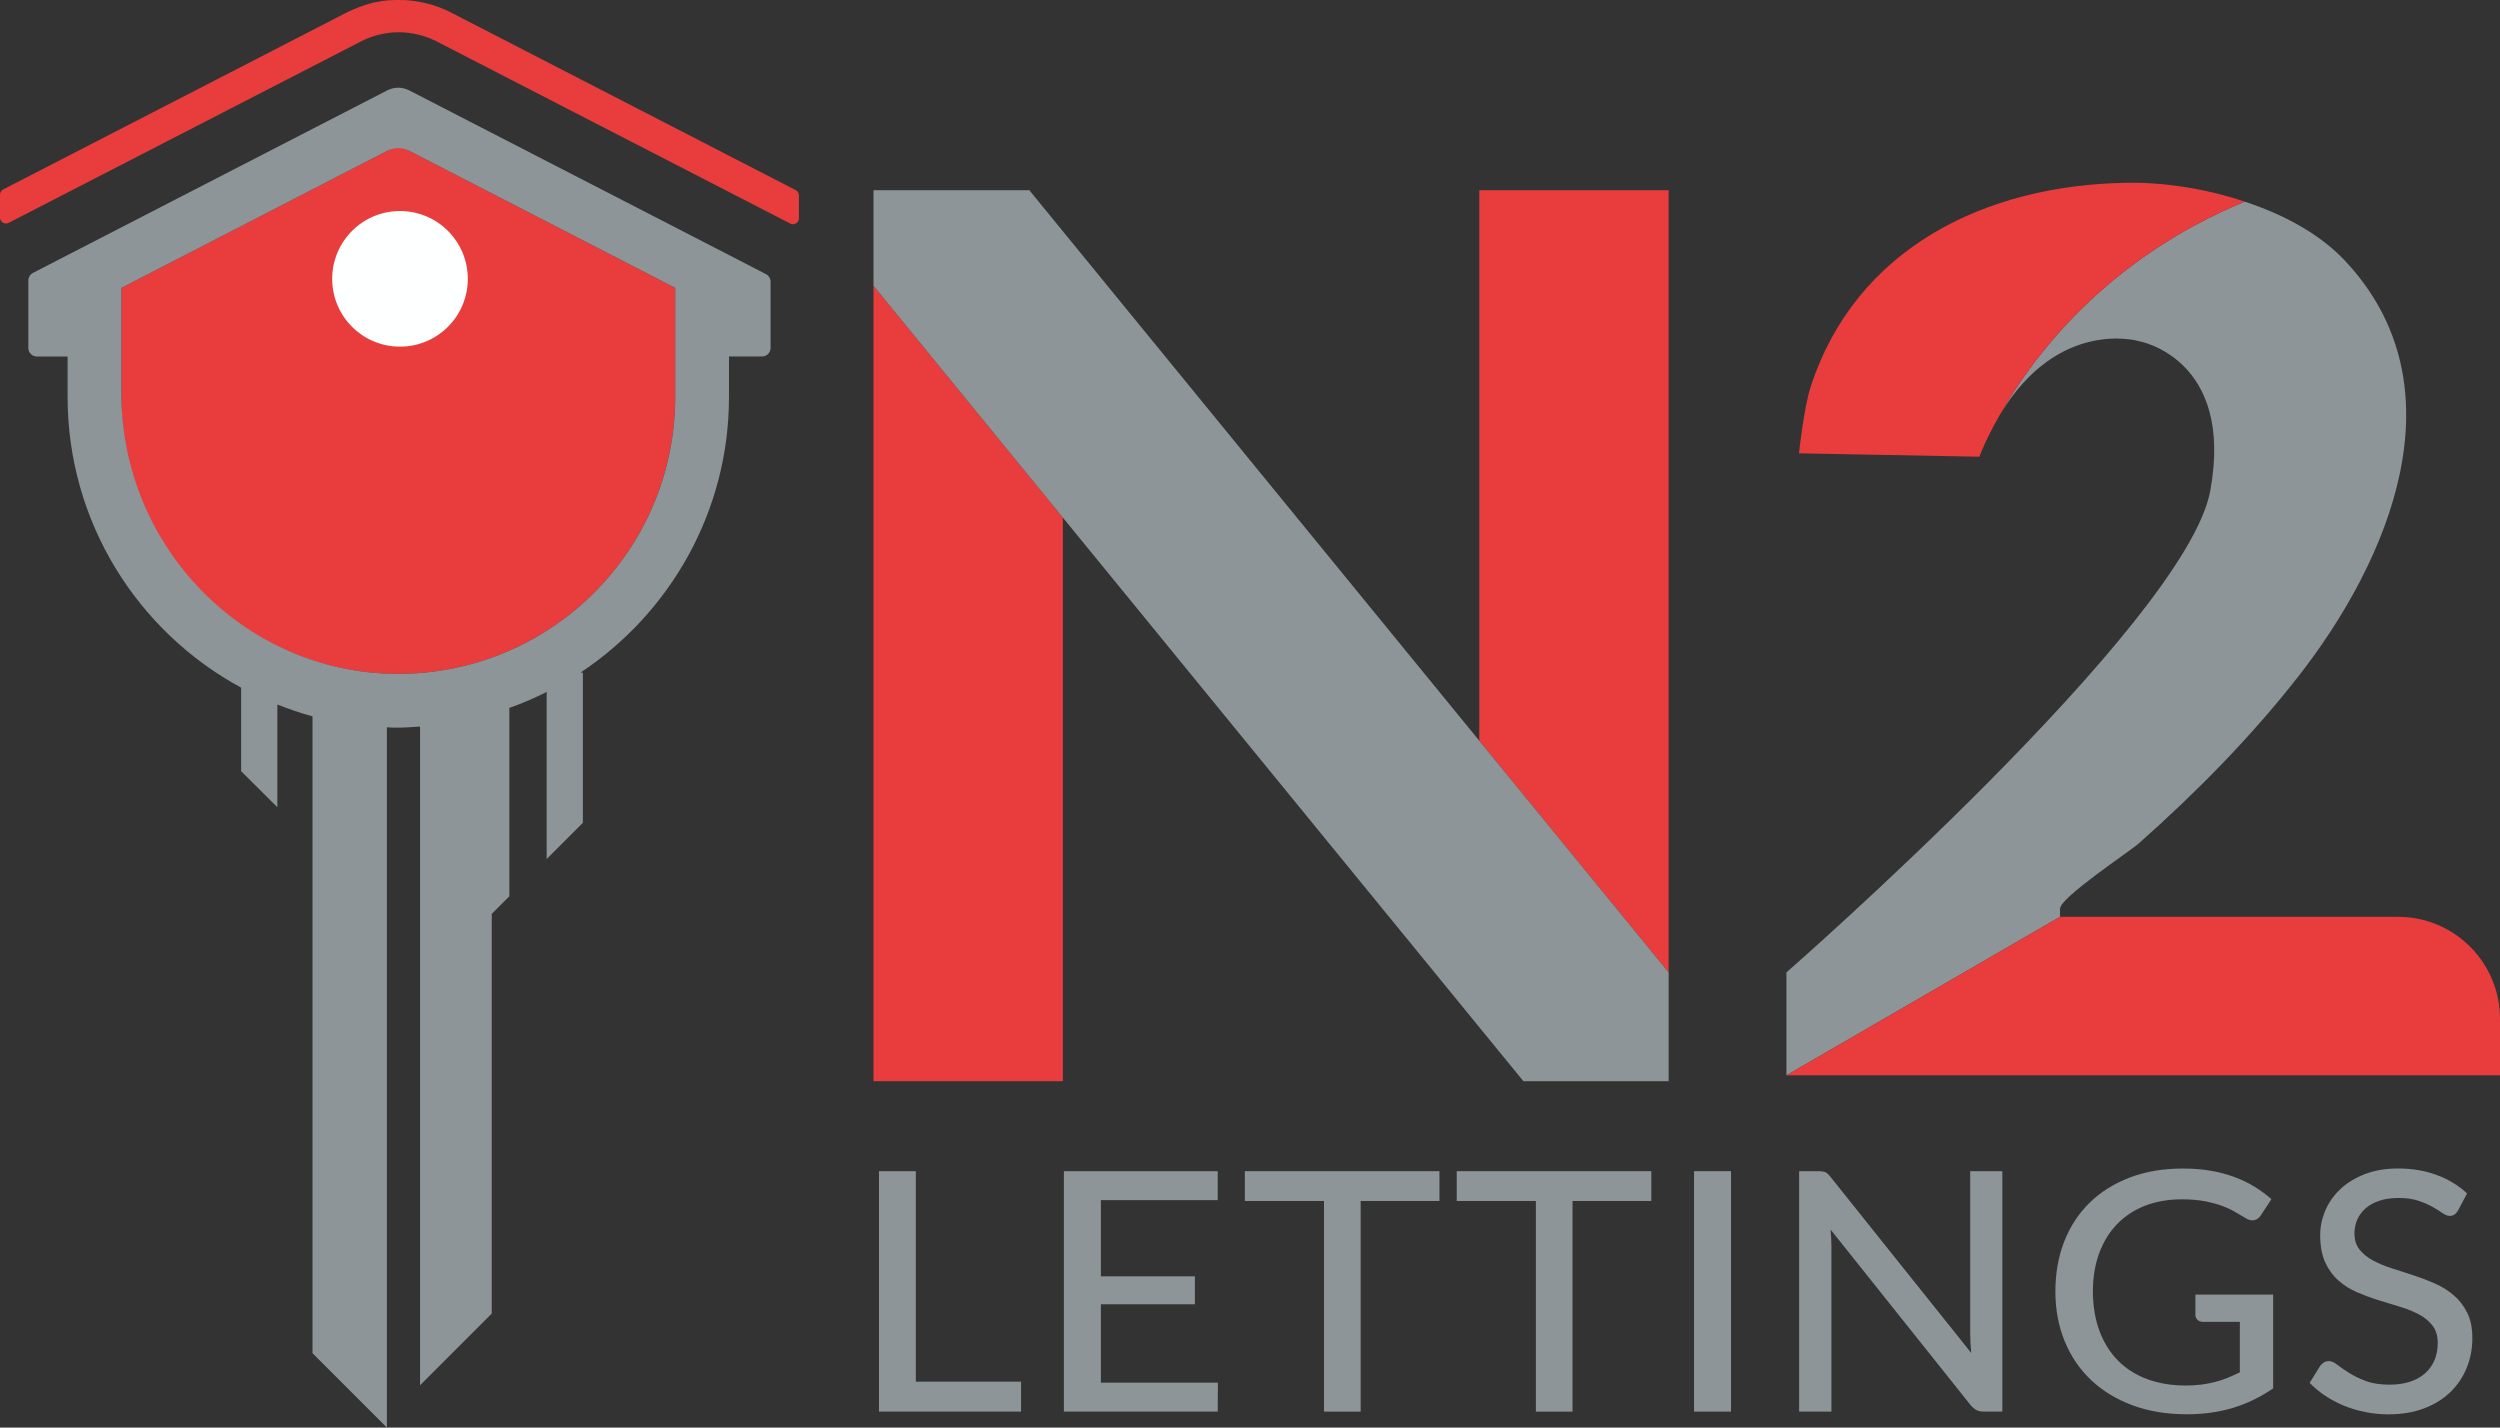
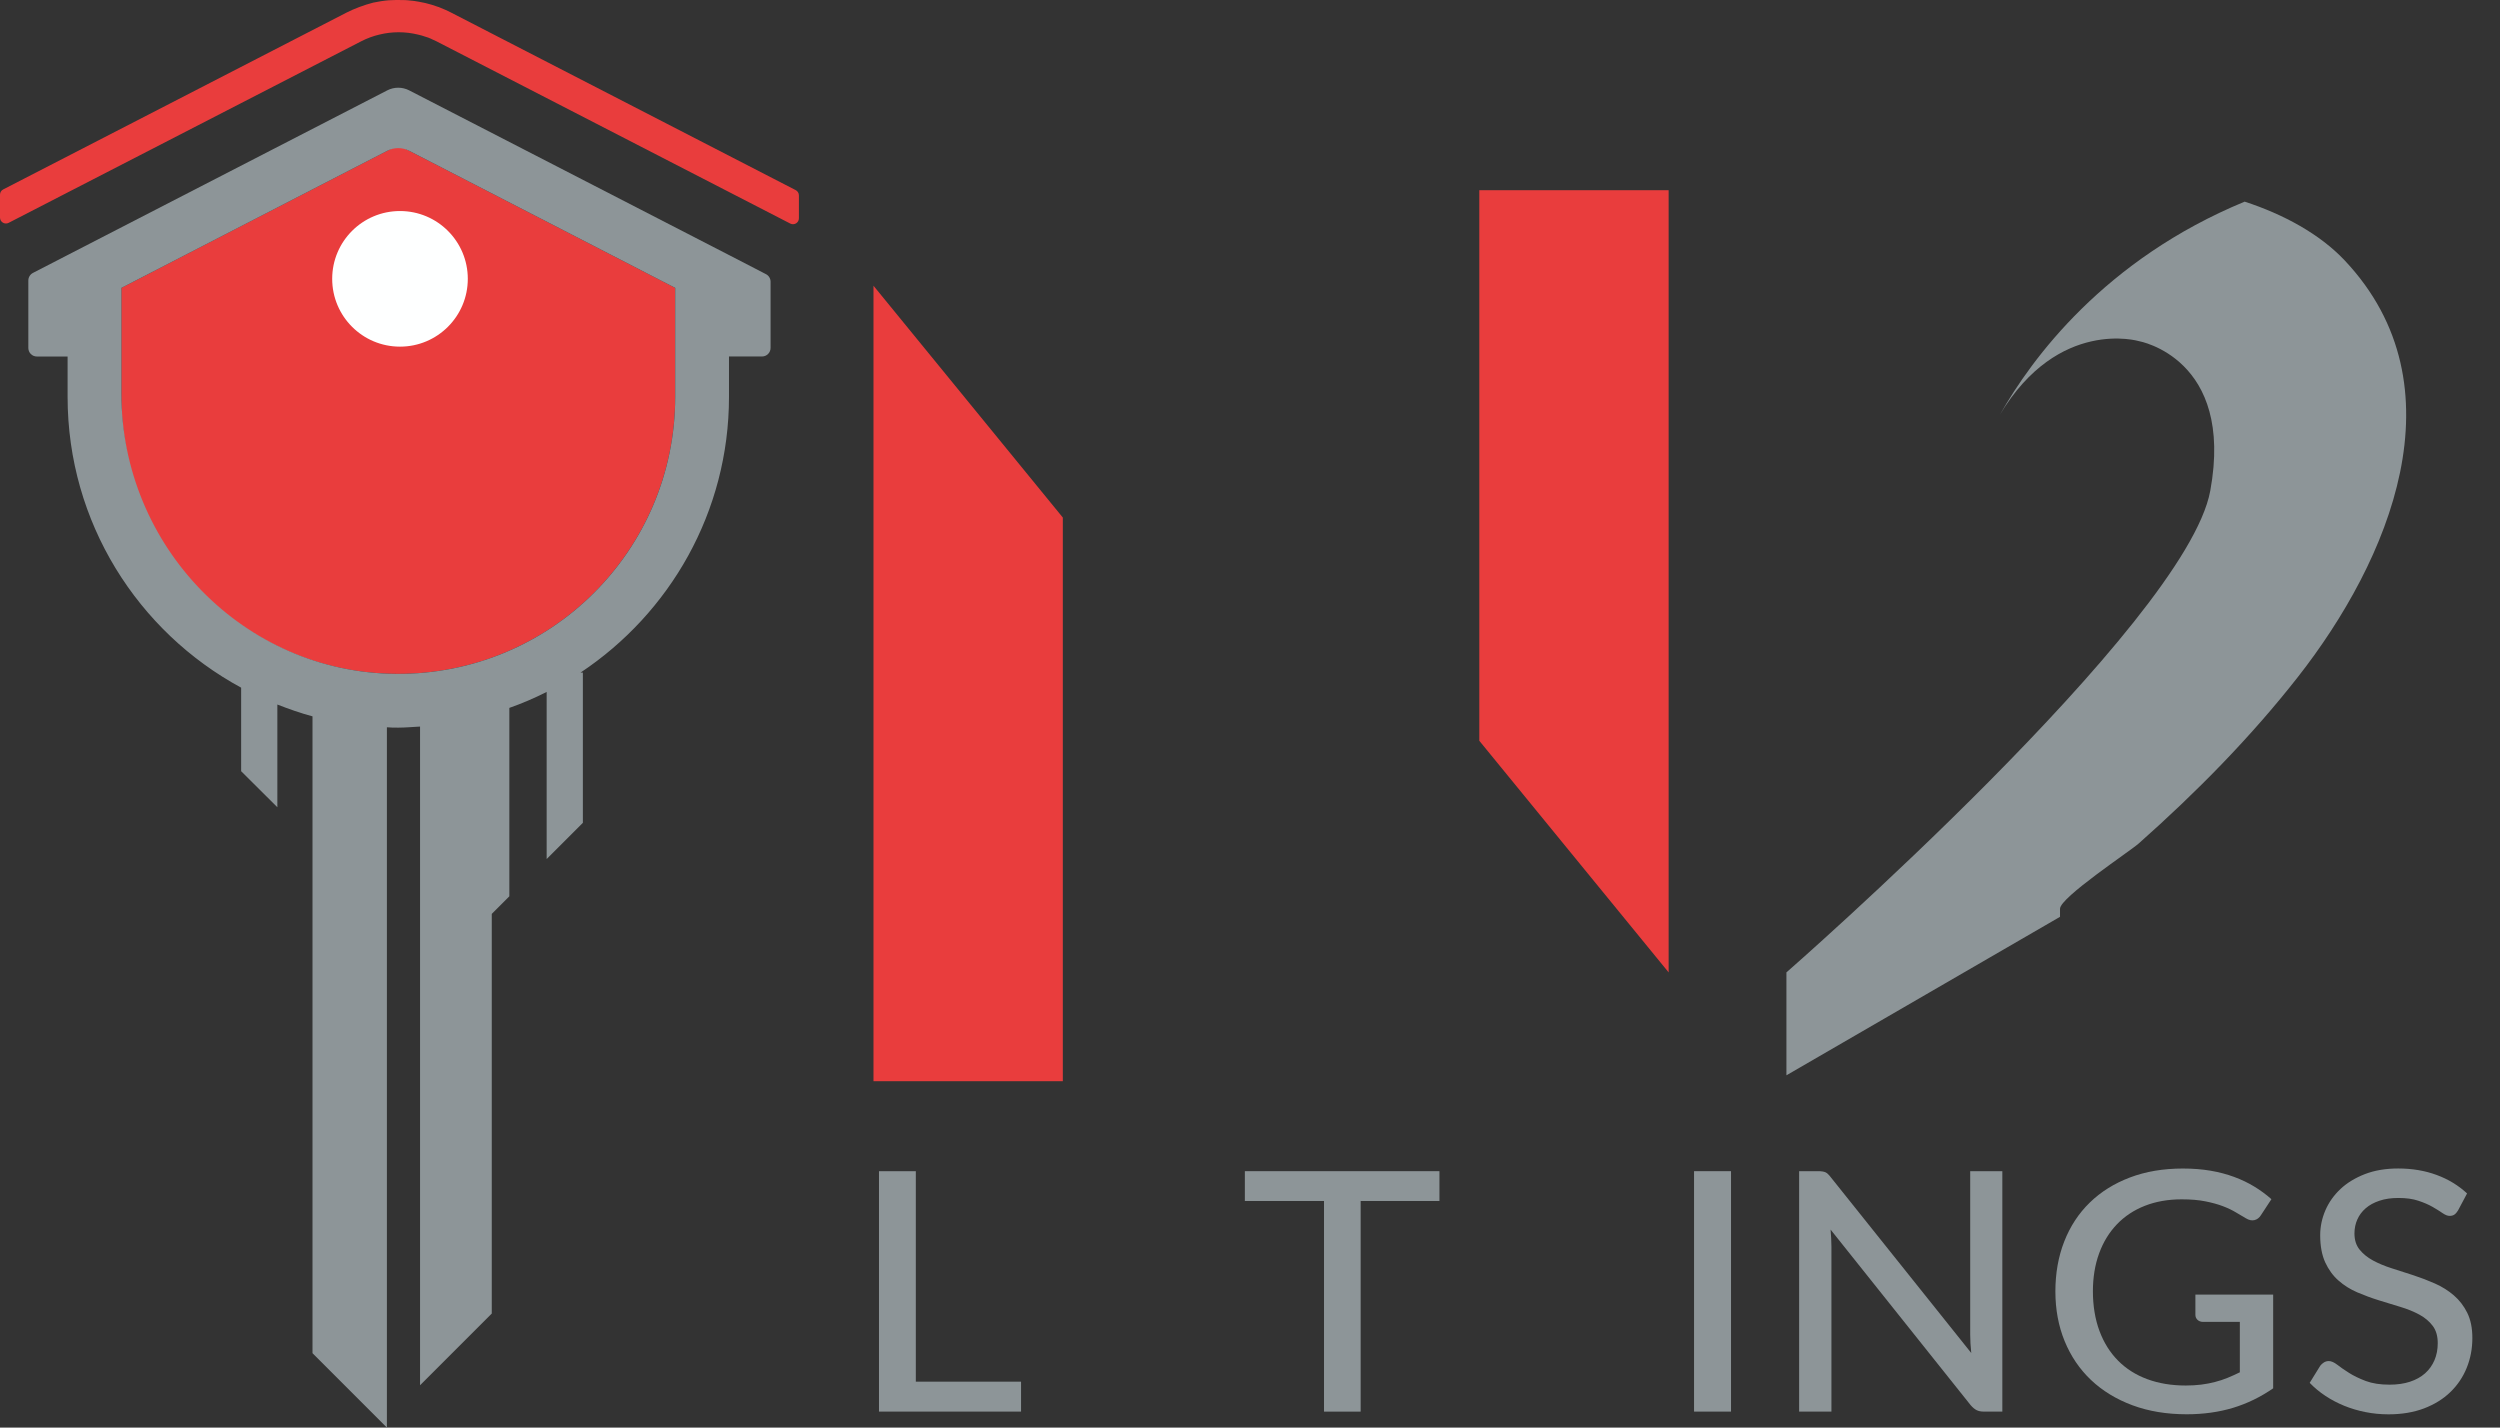
<svg xmlns="http://www.w3.org/2000/svg" id="Layer_2" data-name="Layer 2" viewBox="0 0 830.32 474.15">
  <rect x="0" y="0" width="830.32" height="474.15" fill="#333333" stroke="none" />
  <defs>
    <style>
      .cls-1 {
        fill: #feffff;
      }

      .cls-2 {
        fill: #8d9598;
      }

      .cls-3 {
        fill: #e93d3d;
      }
    </style>
  </defs>
  <g id="Layer_1-2" data-name="Layer 1">
    <g>
      <polygon class="cls-3" points="352.99 171.89 352.99 359.1 290.11 359.1 290.11 94.9 352.99 171.89" />
      <polygon class="cls-3" points="554.2 63.16 554.2 322.96 491.32 246.03 491.32 63.16 554.2 63.16" />
-       <polygon class="cls-2" points="554.2 322.96 554.2 359.1 505.97 359.1 491.32 341.18 352.99 171.89 290.11 94.9 290.11 63.16 341.86 63.16 352.99 76.79 491.32 246.03 554.2 322.96" />
      <path class="cls-3" d="m224.25,95.61v36.2c0,50.79-41.15,92-92,92s-91.94-41.21-91.94-92v-36.2l91.94-47.4.83.42,91.17,46.98Z" />
      <circle class="cls-1" cx="132.85" cy="92.61" r="22.52" />
      <path class="cls-2" d="m242.12,84.71l-106.23-54.7c-2.28-1.17-4.99-1.17-7.26,0L22.45,84.71l-11.5,5.93c-.94.49-1.54,1.46-1.54,2.53v22.4c0,1.57,1.27,2.84,2.84,2.84h10.2v13.4c0,41.68,23.34,78.01,57.64,96.58v27.75l12.03,11.97v-34.12c3.81,1.49,7.68,2.86,11.67,3.93v211.51l18.04,18.04,6.67,6.67v-232.59c1.25.12,2.5.12,3.75.12,2.44,0,4.82-.24,7.26-.36v218.77l23.82-23.82v-132.73l5.84-5.84v-62.58c4.23-1.49,8.4-3.27,12.39-5.3v55.5l12.03-12.03v-49.9h-.77c29.65-19.71,49.3-53.35,49.3-91.58v-13.4h10.97c1.57,0,2.84-1.27,2.84-2.84v-21.99c0-1.06-.59-2.04-1.54-2.52l-12.28-6.35Zm-17.86,47.1c0,50.98-41.44,92.29-92.55,92-50.75-.3-91.39-42.34-91.39-93.09v-35.11s88.31-45.53,88.31-45.53c2.28-1.18,4.99-1.18,7.27,0l88.36,45.53v36.2Z" />
      <path class="cls-2" d="m763.21,224.83c-15.72,20.07-33.76,38.35-52.82,55.26-2.92,2.62-26.2,17.98-26.2,21.73v2.68l-90.87,52.64v-34.18s132.67-115.88,140.77-159.94c8.1-44.12-23.7-49.72-23.7-49.72,0,0-26.74-7.92-46.15,24.41,10.54-18.64,34.72-51.51,81.28-70.74,12.92,4.23,24.89,10.72,33.17,19.47,39.6,41.98,14.71,99.86-15.48,138.39Z" />
-       <path class="cls-3" d="m745.52,66.97c-46.57,19.23-70.74,52.1-81.28,70.74-2.86,4.94-4.7,8.87-5.72,11.25-.42.89-.66,1.55-.83,2.02-.24.48-.3.71-.3.71l-59.9-1.13s1.61-15.01,3.81-21.85c14.95-46.33,58.18-67.35,105.28-68,12.09-.18,25.96,1.91,38.94,6.25Z" />
-       <path class="cls-3" d="m830.32,338.38v18.76h-236.99l90.87-52.64h112.24c18.7,0,33.88,15.18,33.88,33.88Z" />
+       <path class="cls-3" d="m830.32,338.38v18.76l90.87-52.64h112.24c18.7,0,33.88,15.18,33.88,33.88Z" />
      <g>
        <path class="cls-2" d="m339.12,458.88v9.96h-47.18v-79.85h12.23v69.9h34.96Z" />
-         <path class="cls-2" d="m404.5,459.21l-.06,9.62h-51.09v-79.85h51.09v9.62h-38.8v25.3h31.22v9.29h-31.22v26.03h38.86Z" />
        <path class="cls-2" d="m478.08,398.88h-26.17v69.96h-12.17v-69.96h-26.29v-9.9h64.63v9.9Z" />
-         <path class="cls-2" d="m548.45,398.88h-26.17v69.96h-12.17v-69.96h-26.29v-9.9h64.63v9.9Z" />
        <path class="cls-2" d="m574.92,468.83h-12.28v-79.85h12.28v79.85Z" />
        <path class="cls-2" d="m665.03,388.98v79.85h-6.2c-.95,0-1.74-.17-2.37-.5-.64-.33-1.28-.87-1.93-1.61l-46.54-58.34c.07,1,.14,1.98.2,2.95s.08,1.87.08,2.73v54.77h-10.73v-79.85h6.31c1.07,0,1.87.12,2.42.36.53.24,1.13.79,1.77,1.64l46.67,58.39c-.12-1.08-.2-2.12-.26-3.14-.06-1.02-.09-1.98-.09-2.87v-54.38h10.68Z" />
        <path class="cls-2" d="m754.98,429.96v31.14c-4.18,2.89-8.61,5.05-13.32,6.48-4.71,1.42-9.84,2.14-15.39,2.14-6.66,0-12.68-1-18.05-3-5.38-2.01-9.96-4.8-13.75-8.4-3.79-3.6-6.7-7.9-8.75-12.9-2.05-5.01-3.07-10.51-3.07-16.51s.98-11.58,2.95-16.6c1.97-5.02,4.79-9.32,8.47-12.9s8.12-6.36,13.35-8.34,11.08-2.97,17.59-2.97c3.29,0,6.34.24,9.16.72,2.81.48,5.42,1.17,7.83,2.06s4.64,1.95,6.69,3.2c2.05,1.24,3.95,2.64,5.71,4.2l-3.5,5.34c-.53.85-1.24,1.39-2.12,1.61-.88.22-1.84.02-2.87-.61-.99-.56-2.09-1.2-3.3-1.95-1.21-.74-2.64-1.42-4.31-2.06-1.66-.63-3.61-1.17-5.83-1.61-2.22-.45-4.84-.67-7.86-.67-4.51,0-8.59.72-12.22,2.14-3.64,1.43-6.74,3.48-9.3,6.15-2.56,2.67-4.54,5.88-5.91,9.65-1.38,3.76-2.07,7.98-2.07,12.65s.73,9.28,2.19,13.15c1.45,3.88,3.51,7.16,6.17,9.84,2.66,2.69,5.89,4.74,9.7,6.15s8.07,2.11,12.77,2.11c1.84,0,3.55-.1,5.14-.3,1.59-.2,3.11-.49,4.56-.87,1.45-.37,2.86-.83,4.22-1.39,1.35-.55,2.7-1.17,4.05-1.83v-16.74h-12.17c-.77,0-1.39-.22-1.87-.66-.48-.45-.72-1.01-.72-1.67v-6.73h25.83Z" />
        <path class="cls-2" d="m816.4,401.99c-.38.63-.79,1.1-1.2,1.39-.42.3-.96.45-1.61.45-.69,0-1.47-.31-2.35-.92-.88-.61-1.98-1.3-3.3-2.06-1.32-.76-2.9-1.44-4.73-2.05-1.84-.62-4.04-.92-6.6-.92-2.41,0-4.53.3-6.34.92-1.82.61-3.34,1.44-4.56,2.5-1.22,1.06-2.15,2.3-2.78,3.73-.63,1.42-.95,2.97-.95,4.64,0,2.15.56,3.93,1.69,5.34s2.61,2.62,4.45,3.62,3.92,1.87,6.26,2.61c2.33.74,4.72,1.51,7.18,2.31,2.45.8,4.84,1.72,7.17,2.75,2.34,1.04,4.43,2.35,6.26,3.93,1.84,1.58,3.32,3.5,4.45,5.78s1.7,5.07,1.7,8.37c0,3.52-.62,6.82-1.87,9.9-1.24,3.08-3.05,5.76-5.43,8.06-2.37,2.3-5.29,4.11-8.75,5.43-3.47,1.31-7.4,1.97-11.8,1.97-2.64,0-5.2-.25-7.69-.75-2.49-.5-4.84-1.2-7.07-2.11-2.22-.91-4.29-2.01-6.23-3.29-1.93-1.28-3.66-2.72-5.19-4.31l3.5-5.67c.34-.45.76-.81,1.23-1.11.48-.3,1.02-.45,1.64-.45.8,0,1.73.41,2.79,1.22,1.05.82,2.35,1.72,3.9,2.7,1.55.98,3.4,1.88,5.57,2.7,2.16.81,4.79,1.22,7.89,1.22,2.53,0,4.79-.32,6.77-.97,1.99-.65,3.66-1.58,5.02-2.78,1.35-1.2,2.4-2.66,3.13-4.37s1.09-3.59,1.09-5.67c0-2.34-.55-4.25-1.66-5.73s-2.58-2.73-4.42-3.73-3.93-1.86-6.26-2.56-4.73-1.44-7.18-2.2c-2.45-.76-4.84-1.64-7.18-2.64-2.33-1-4.42-2.31-6.25-3.92-1.84-1.61-3.31-3.63-4.43-6.06-1.1-2.43-1.66-5.43-1.66-8.98,0-2.86.58-5.62,1.72-8.29,1.15-2.67,2.83-5.03,5.02-7.09s4.91-3.7,8.12-4.95c3.22-1.24,6.89-1.86,11.02-1.86,4.63,0,8.89.71,12.77,2.14,3.88,1.42,7.26,3.48,10.13,6.15l-2.98,5.61Z" />
      </g>
      <path class="cls-3" d="m265.34,64.9v7.6c0,1.48-1.56,2.43-2.87,1.75L144.88,13.68c-.42-.18-.89-.42-1.31-.6-.3-.18-.65-.3-.95-.42-.12-.06-.3-.12-.42-.18-.24-.06-.48-.18-.77-.24-.89-.3-1.79-.6-2.68-.77-4.17-1.01-8.52-1.01-12.68,0-2.08.48-4.17,1.25-6.13,2.26L2.87,74.01c-1.31.68-2.87-.28-2.87-1.75v-7.6c0-.74.41-1.41,1.07-1.75L115.04,4.21c1.37-.71,2.8-1.31,4.23-1.85,1.55-.6,3.1-1.07,4.7-1.49.89-.18,1.79-.3,2.62-.48.83-.12,1.67-.24,2.56-.3,1.67-.12,3.39-.12,5.12-.06.6,0,1.13.06,1.67.12,1.07.06,2.14.24,3.16.42,1.49.24,2.92.6,4.29,1.01.71.24,1.43.48,2.14.71.06,0,.12.06.18.06h.06c.18.12.36.18.54.24,1.19.48,2.32.95,3.45,1.55l114.51,59c.66.34,1.07,1.01,1.07,1.75Z" />
    </g>
  </g>
</svg>